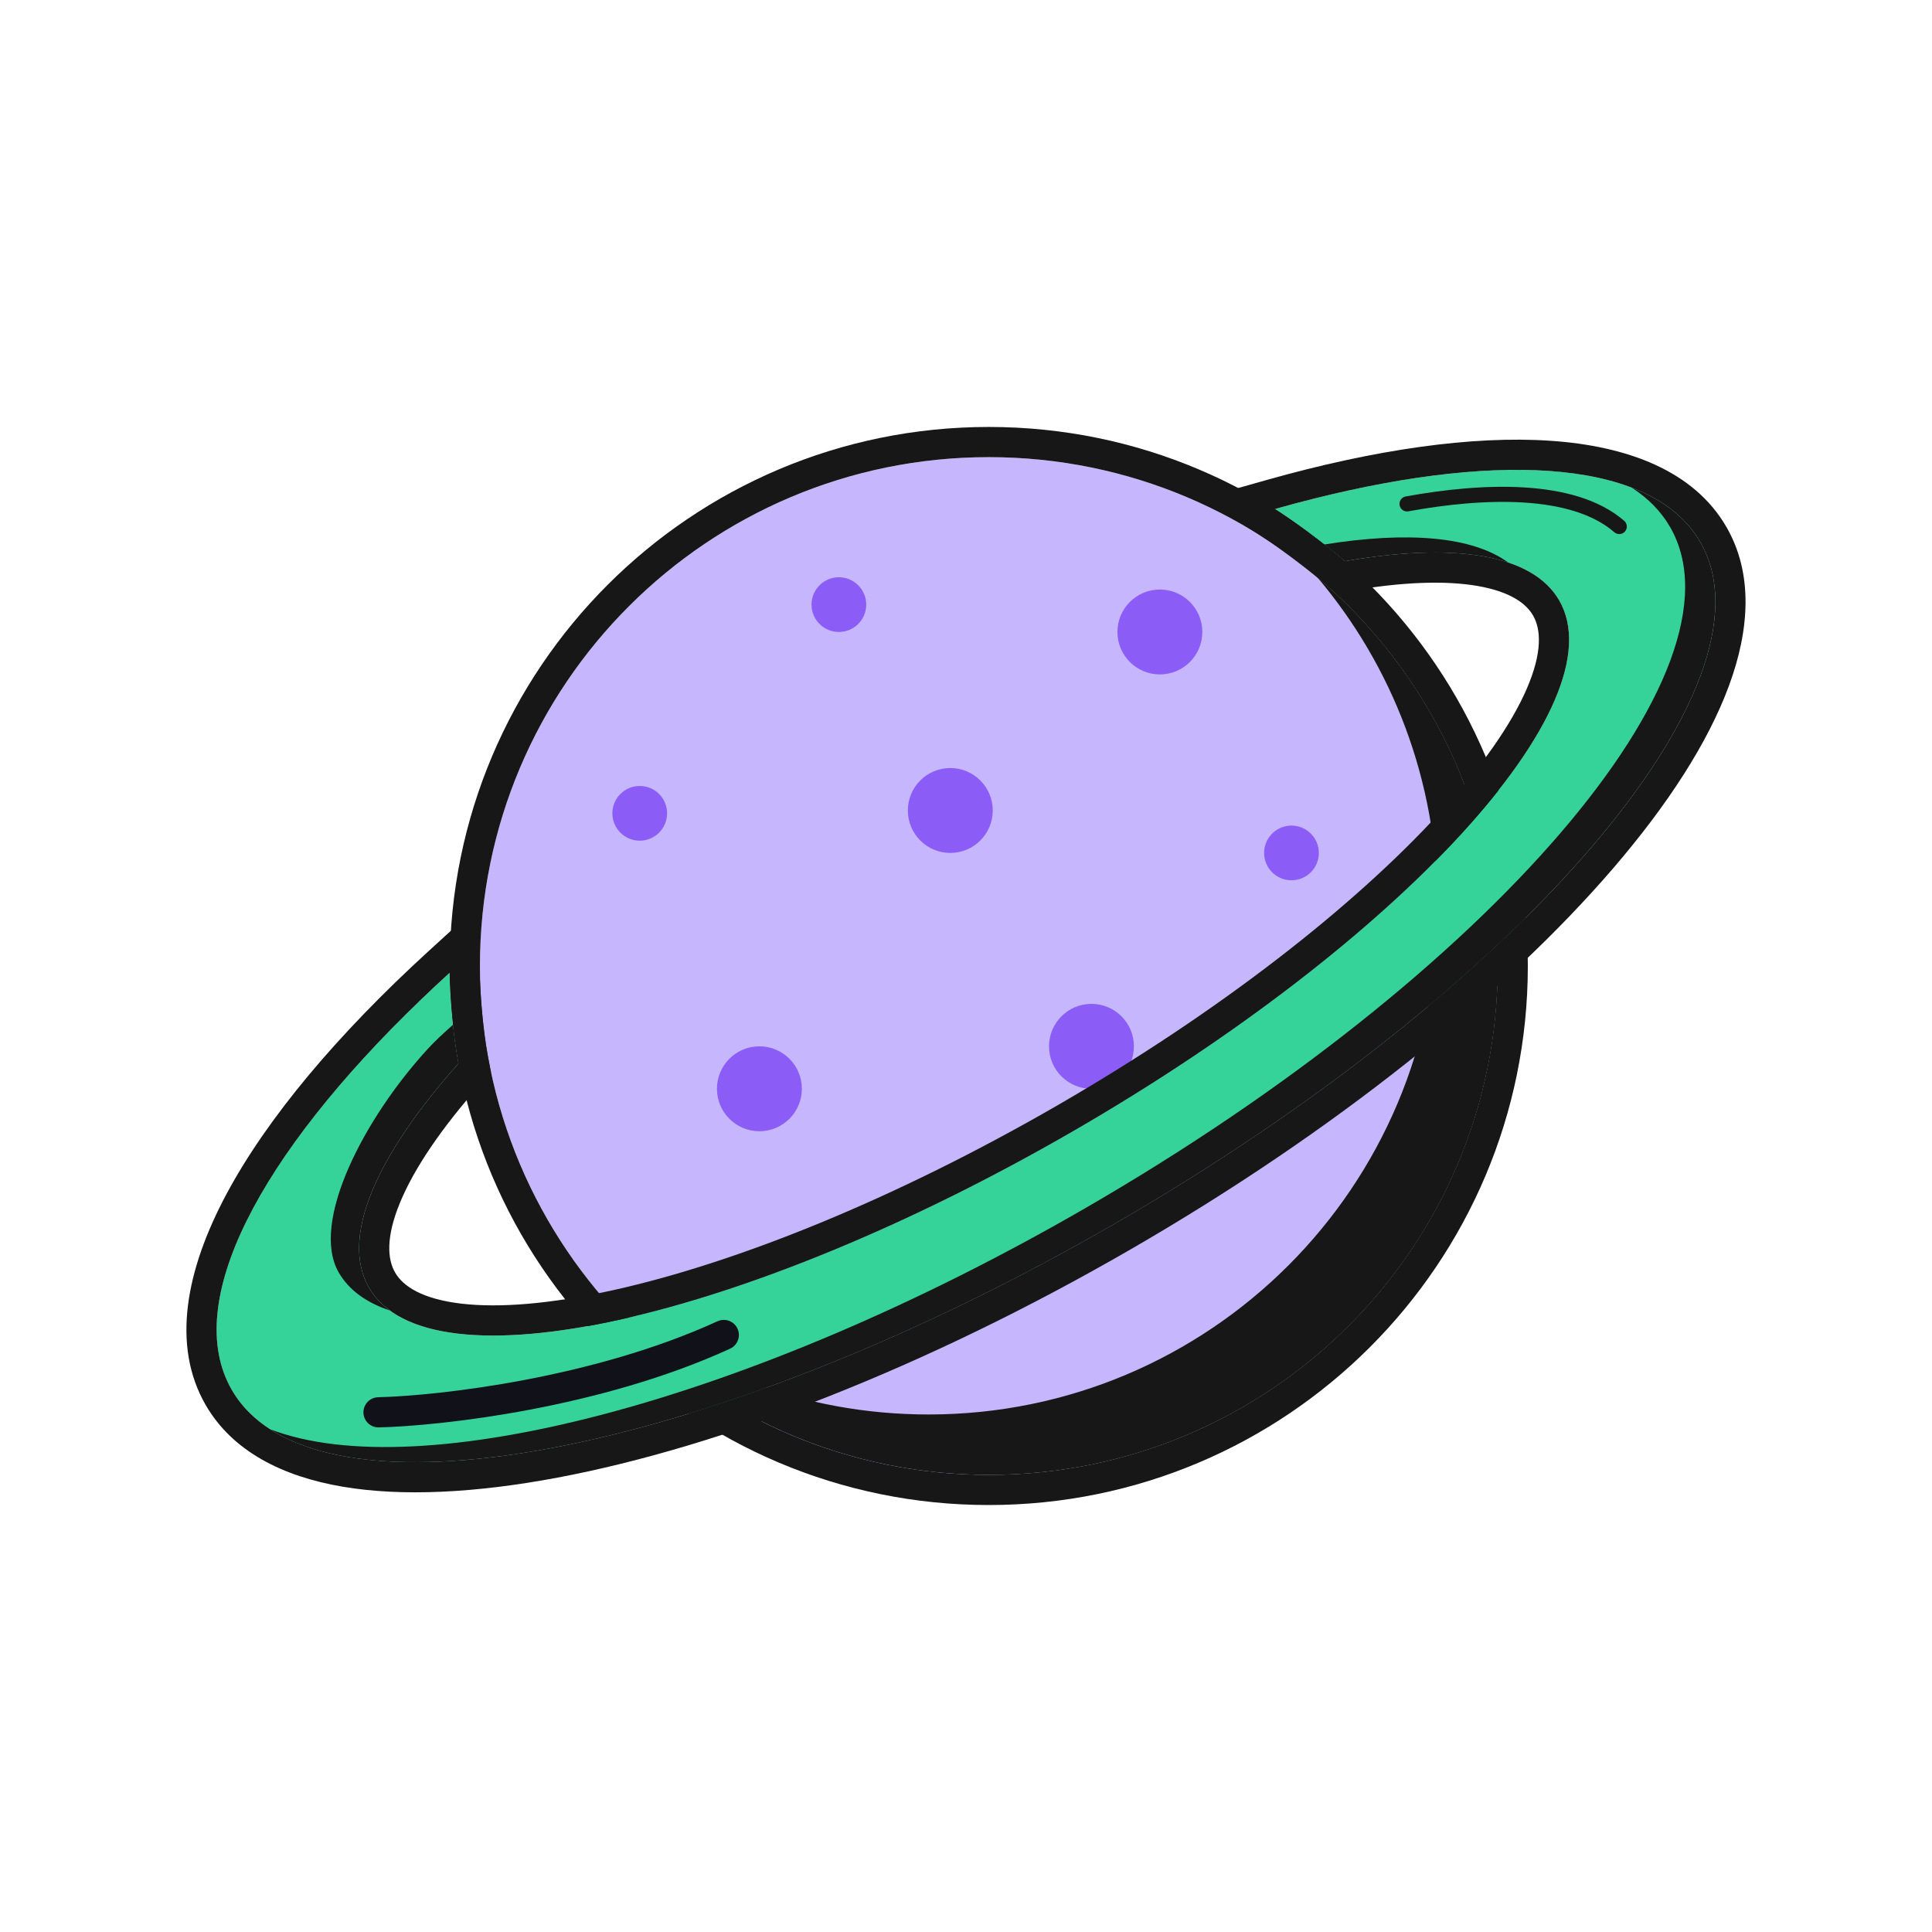
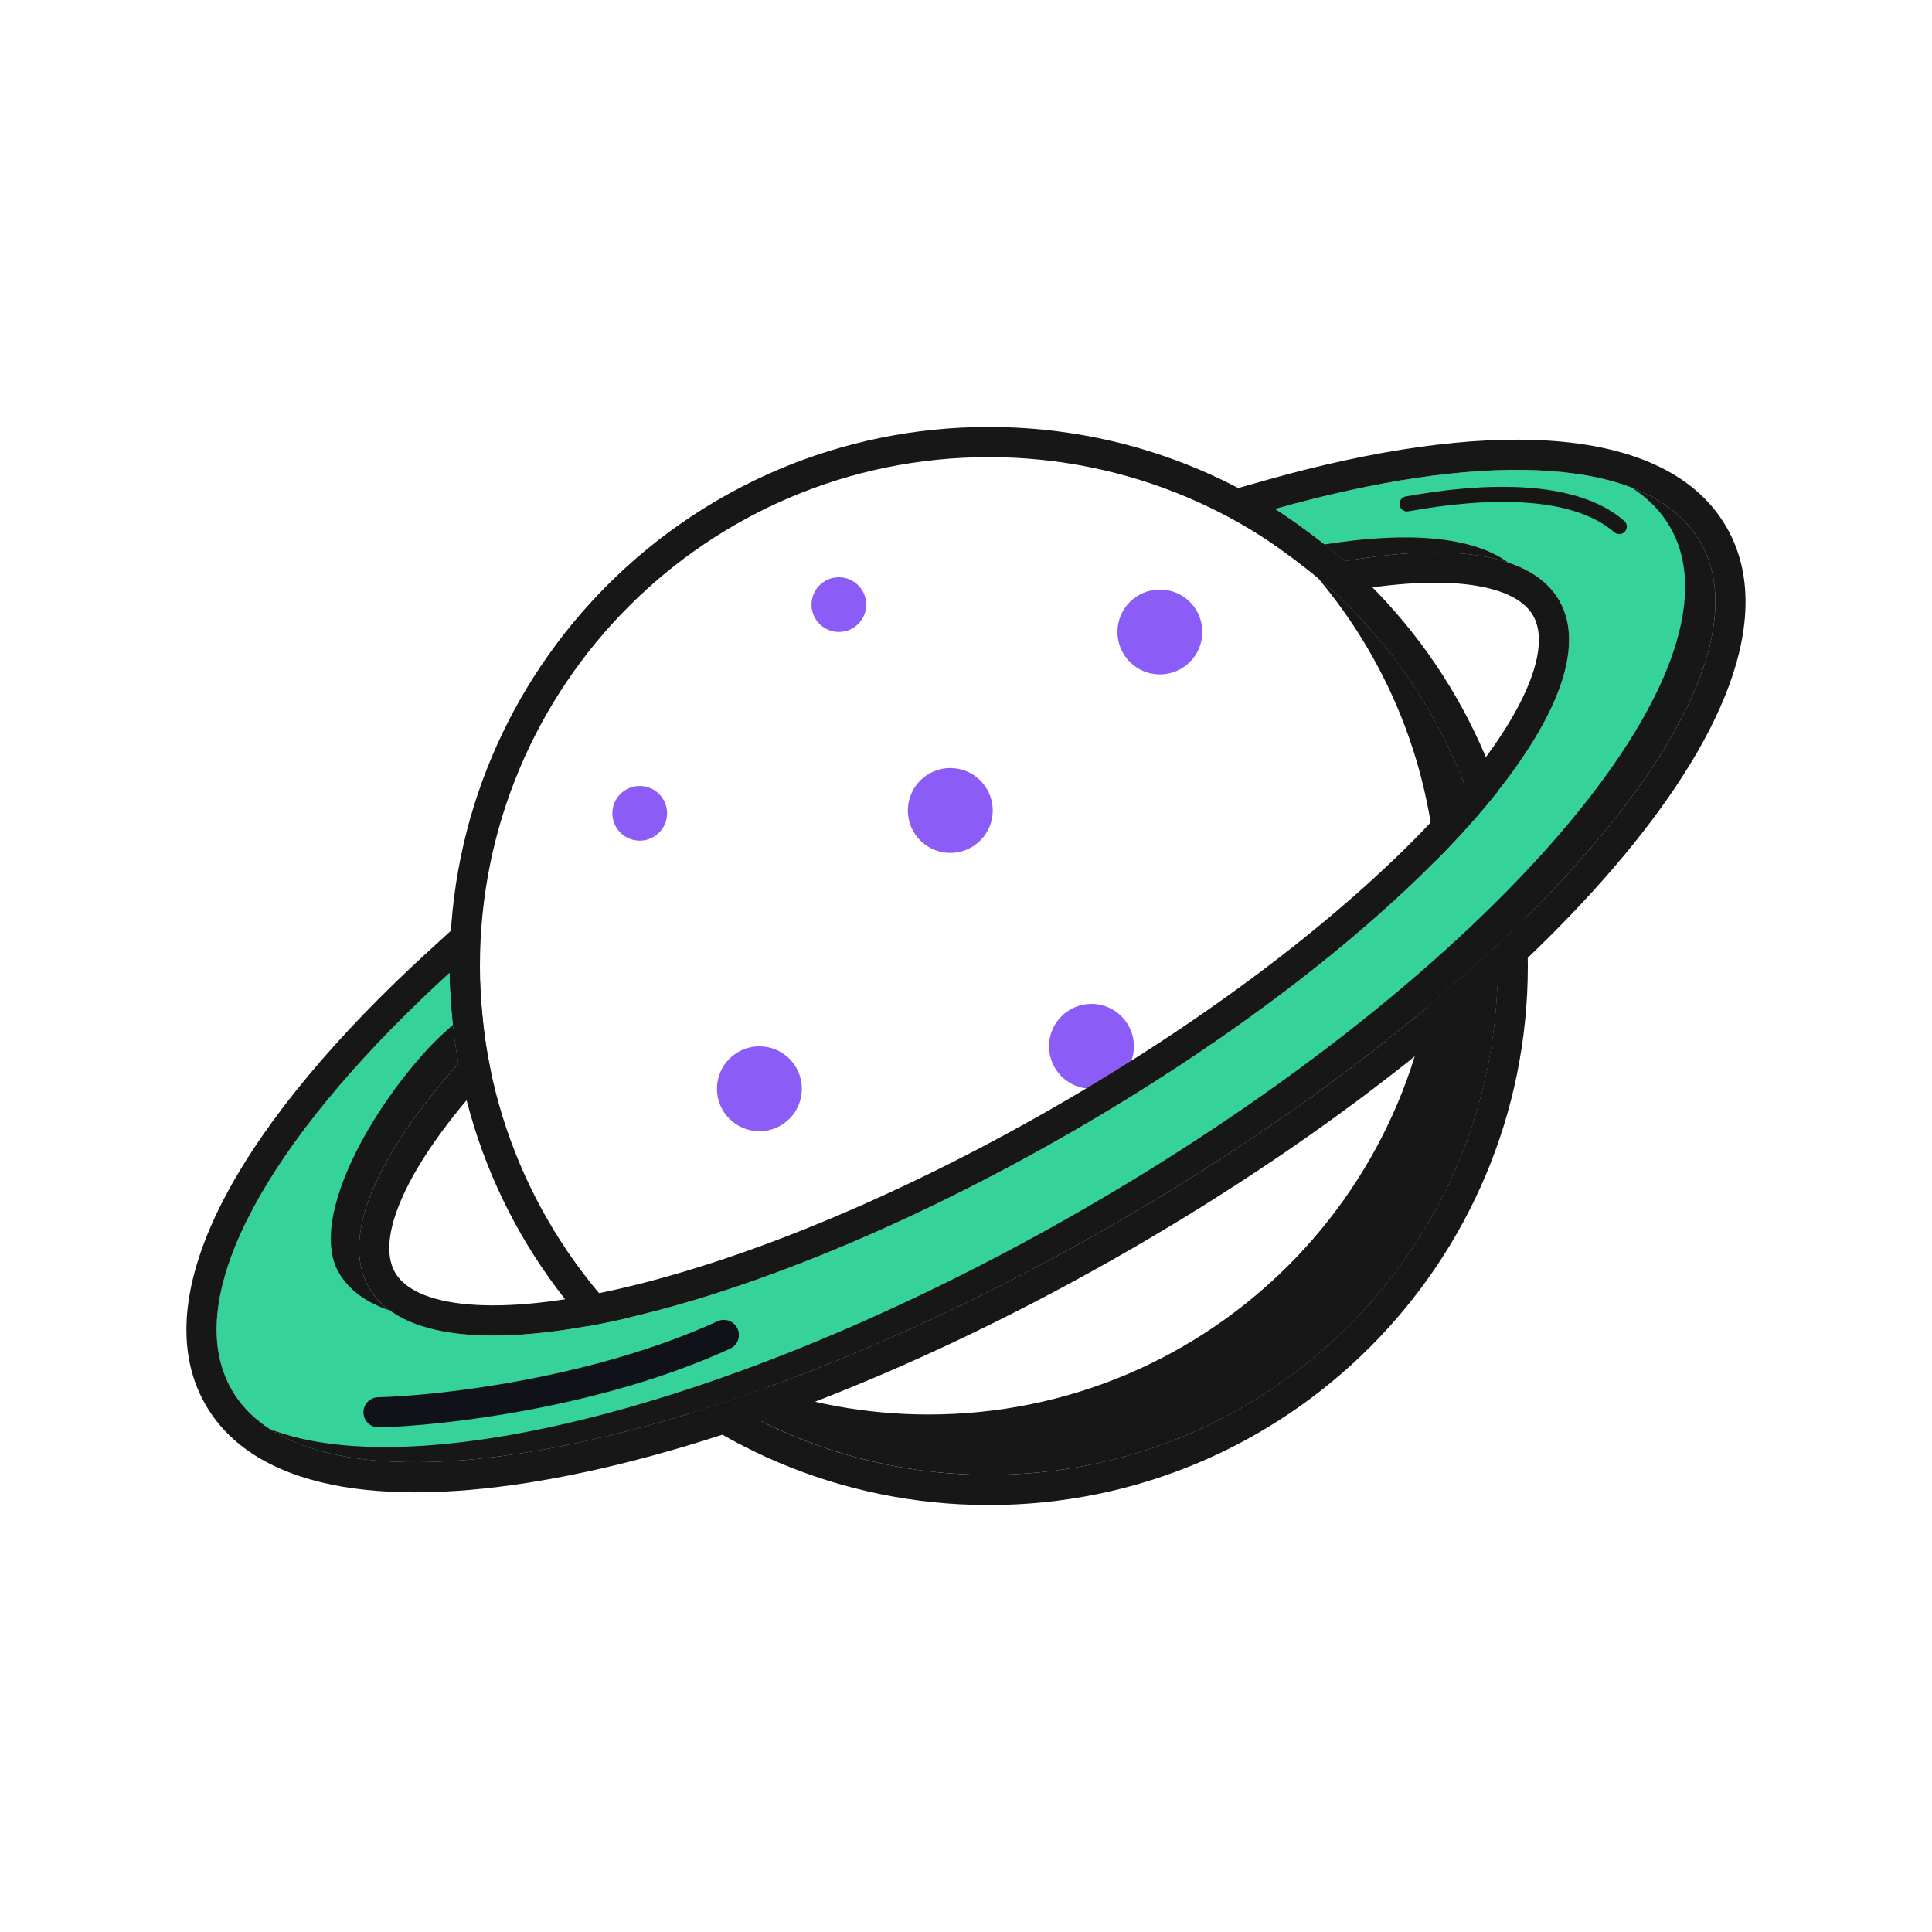
<svg xmlns="http://www.w3.org/2000/svg" width="217" height="217" viewBox="0 0 217 217" fill="none">
-   <path d="M168.213 108.499C168.213 140.064 142.625 165.653 111.06 165.653C79.495 165.653 53.906 140.064 53.906 108.499C53.906 76.934 79.495 51.346 111.06 51.346C142.625 51.346 168.213 76.934 168.213 108.499Z" fill="#C5B6FD" />
  <path fill-rule="evenodd" clip-rule="evenodd" d="M171.604 108.499C171.604 141.937 144.497 169.043 111.06 169.043C77.622 169.043 50.516 141.937 50.516 108.499C50.516 75.062 77.622 47.955 111.06 47.955C144.497 47.955 171.604 75.062 171.604 108.499ZM111.06 165.653C142.625 165.653 168.213 140.064 168.213 108.499C168.213 76.934 142.625 51.346 111.06 51.346C79.495 51.346 53.906 76.934 53.906 108.499C53.906 140.064 79.495 165.653 111.06 165.653Z" fill="#171717" />
  <path d="M127.36 117.522C127.36 120.155 125.226 122.29 122.592 122.29C119.959 122.29 117.824 120.155 117.824 117.522C117.824 114.889 119.959 112.754 122.592 112.754C125.226 112.754 127.36 114.889 127.36 117.522Z" fill="#8C5DF6" />
  <path fill-rule="evenodd" clip-rule="evenodd" d="M104.296 158.873C135.861 158.873 161.449 133.284 161.449 101.719C161.449 87.663 156.375 74.792 147.958 64.838C160.357 75.322 168.23 90.992 168.23 108.5C168.23 140.066 142.642 165.654 111.077 165.654C93.568 165.654 77.898 157.781 67.414 145.382C77.368 153.799 90.239 158.873 104.296 158.873Z" fill="#171717" />
  <path d="M125.21 137.439C170.756 111.143 200.198 76.87 190.971 60.887C185.393 51.228 166.97 50.46 143.211 57.169C146.395 59.228 149.777 61.933 151.07 63.028C163.254 60.909 172.1 62.196 175.126 67.439C181.843 79.074 157.362 105.784 120.445 127.099C83.528 148.413 48.155 156.259 41.437 144.625C38.185 138.991 42.247 129.822 51.495 119.443C50.856 116.14 50.509 111.315 50.491 109.268C30.154 127.829 20.058 145.761 26.035 156.113C35.262 172.095 79.664 163.735 125.21 137.439Z" fill="#35D399" />
  <path fill-rule="evenodd" clip-rule="evenodd" d="M53.816 101.646L53.885 109.237C53.902 111.127 54.236 115.741 54.827 118.8L55.145 120.447L54.03 121.699C49.538 126.741 46.481 131.301 44.918 135.103C43.332 138.961 43.511 141.428 44.377 142.929C45.273 144.48 47.433 145.909 51.823 146.424C56.136 146.93 61.927 146.451 68.885 144.907C82.761 141.829 100.509 134.695 118.753 124.162C136.997 113.629 152.049 101.826 161.653 91.348C166.469 86.094 169.779 81.319 171.497 77.331C173.246 73.271 173.089 70.685 172.193 69.135C171.388 67.738 169.567 66.439 165.957 65.814C162.375 65.194 157.545 65.344 151.655 66.368L150.092 66.64L148.883 65.615C147.652 64.574 144.392 61.968 141.373 60.016L135.076 55.944L142.293 53.906C154.376 50.494 165.337 48.91 174.141 49.507C182.821 50.096 190.272 52.891 193.91 59.192C196.923 64.409 196.533 70.708 194.177 77.07C191.812 83.459 187.3 90.411 181.206 97.505C168.997 111.718 149.923 127.088 126.909 140.375C103.896 153.662 81.047 162.495 62.634 165.962C53.444 167.693 45.167 168.123 38.452 166.978C31.764 165.837 26.114 163.025 23.102 157.808C19.213 151.073 20.919 142.587 25.407 134.173C29.975 125.61 37.883 116.188 48.209 106.764L53.816 101.646ZM147.539 56.015C169.193 50.589 185.741 51.823 190.974 60.887C200.202 76.87 170.759 111.143 125.214 137.439C79.668 163.735 35.266 172.095 26.038 156.113C20.389 146.329 29.097 129.775 47.239 112.318C48.293 111.304 49.378 110.287 50.495 109.268C50.504 110.251 50.588 111.874 50.744 113.662C50.913 115.597 51.166 117.726 51.498 119.443C42.251 129.822 38.188 138.991 41.441 144.625C48.158 156.26 83.531 148.413 120.448 127.099C157.366 105.784 181.847 79.074 175.13 67.439C172.104 62.196 163.257 60.909 151.074 63.028C150.277 62.353 148.686 61.066 146.836 59.696C145.686 58.843 144.435 57.959 143.214 57.169C144.677 56.756 146.119 56.371 147.539 56.015Z" fill="#171717" />
  <path fill-rule="evenodd" clip-rule="evenodd" d="M187.581 59.192C196.809 75.174 167.367 109.448 121.821 135.744C84.1 157.521 47.164 166.998 30.344 160.532C45.102 170.026 84.704 160.826 125.211 137.439C170.757 111.143 200.199 76.87 190.972 60.887C189.386 58.141 186.762 56.114 183.273 54.773C185.109 55.953 186.56 57.424 187.581 59.192ZM148.751 61.154C149.75 61.934 150.569 62.602 151.071 63.028C158.687 61.704 164.999 61.71 169.4 63.181C165.382 60.246 158.106 59.657 148.751 61.154ZM50.88 115.102C49.923 115.942 48.885 116.901 48.105 117.748C40.933 125.539 34.795 137.296 38.048 142.929C39.183 144.895 41.135 146.304 43.775 147.187C42.798 146.473 42.013 145.62 41.438 144.625C38.186 138.991 42.248 129.822 51.496 119.443C51.245 118.144 51.039 116.61 50.88 115.102Z" fill="#171717" />
  <path fill-rule="evenodd" clip-rule="evenodd" d="M171.148 56.443C166.994 56.182 162.406 56.661 158.188 57.431C157.727 57.515 157.286 57.21 157.201 56.749C157.117 56.289 157.423 55.847 157.883 55.763C162.177 54.979 166.913 54.478 171.253 54.751C175.575 55.023 179.628 56.069 182.43 58.5C182.785 58.806 182.822 59.342 182.517 59.696C182.21 60.049 181.674 60.087 181.32 59.78C178.931 57.708 175.32 56.705 171.148 56.443Z" fill="#171717" />
  <path fill-rule="evenodd" clip-rule="evenodd" d="M82.837 149.236C83.227 150.088 82.853 151.094 82.002 151.484C67.477 158.141 49.679 160.146 42.559 160.326C41.623 160.35 40.845 159.61 40.821 158.674C40.797 157.738 41.537 156.96 42.473 156.937C49.339 156.763 66.633 154.798 80.59 148.402C81.441 148.012 82.447 148.385 82.837 149.236Z" fill="#111119" />
-   <path d="M148.13 95.801C148.13 97.498 146.754 98.874 145.057 98.874C143.36 98.874 141.984 97.498 141.984 95.801C141.984 94.104 143.36 92.728 145.057 92.728C146.754 92.728 148.13 94.104 148.13 95.801Z" fill="#8C5DF6" />
  <path d="M97.294 67.91C97.294 69.607 95.918 70.982 94.221 70.982C92.524 70.982 91.148 69.607 91.148 67.91C91.148 66.213 92.524 64.837 94.221 64.837C95.918 64.837 97.294 66.213 97.294 67.91Z" fill="#8C5DF6" />
  <path d="M74.927 91.351C74.927 93.048 73.551 94.424 71.854 94.424C70.157 94.424 68.781 93.048 68.781 91.351C68.781 89.654 70.157 88.278 71.854 88.278C73.551 88.278 74.927 89.654 74.927 91.351Z" fill="#8C5DF6" />
  <path d="M90.064 122.291C90.064 124.924 87.929 127.059 85.295 127.059C82.662 127.059 80.527 124.924 80.527 122.291C80.527 119.657 82.662 117.522 85.295 117.522C87.929 117.522 90.064 119.657 90.064 122.291Z" fill="#8C5DF6" />
  <path d="M111.505 91.033C111.505 93.666 109.37 95.801 106.737 95.801C104.103 95.801 101.969 93.666 101.969 91.033C101.969 88.399 104.103 86.265 106.737 86.265C109.37 86.265 111.505 88.399 111.505 91.033Z" fill="#8C5DF6" />
  <path d="M135.044 70.982C135.044 73.615 132.909 75.75 130.276 75.75C127.643 75.75 125.508 73.615 125.508 70.982C125.508 68.349 127.643 66.214 130.276 66.214C132.909 66.214 135.044 68.349 135.044 70.982Z" fill="#8C5DF6" />
</svg>